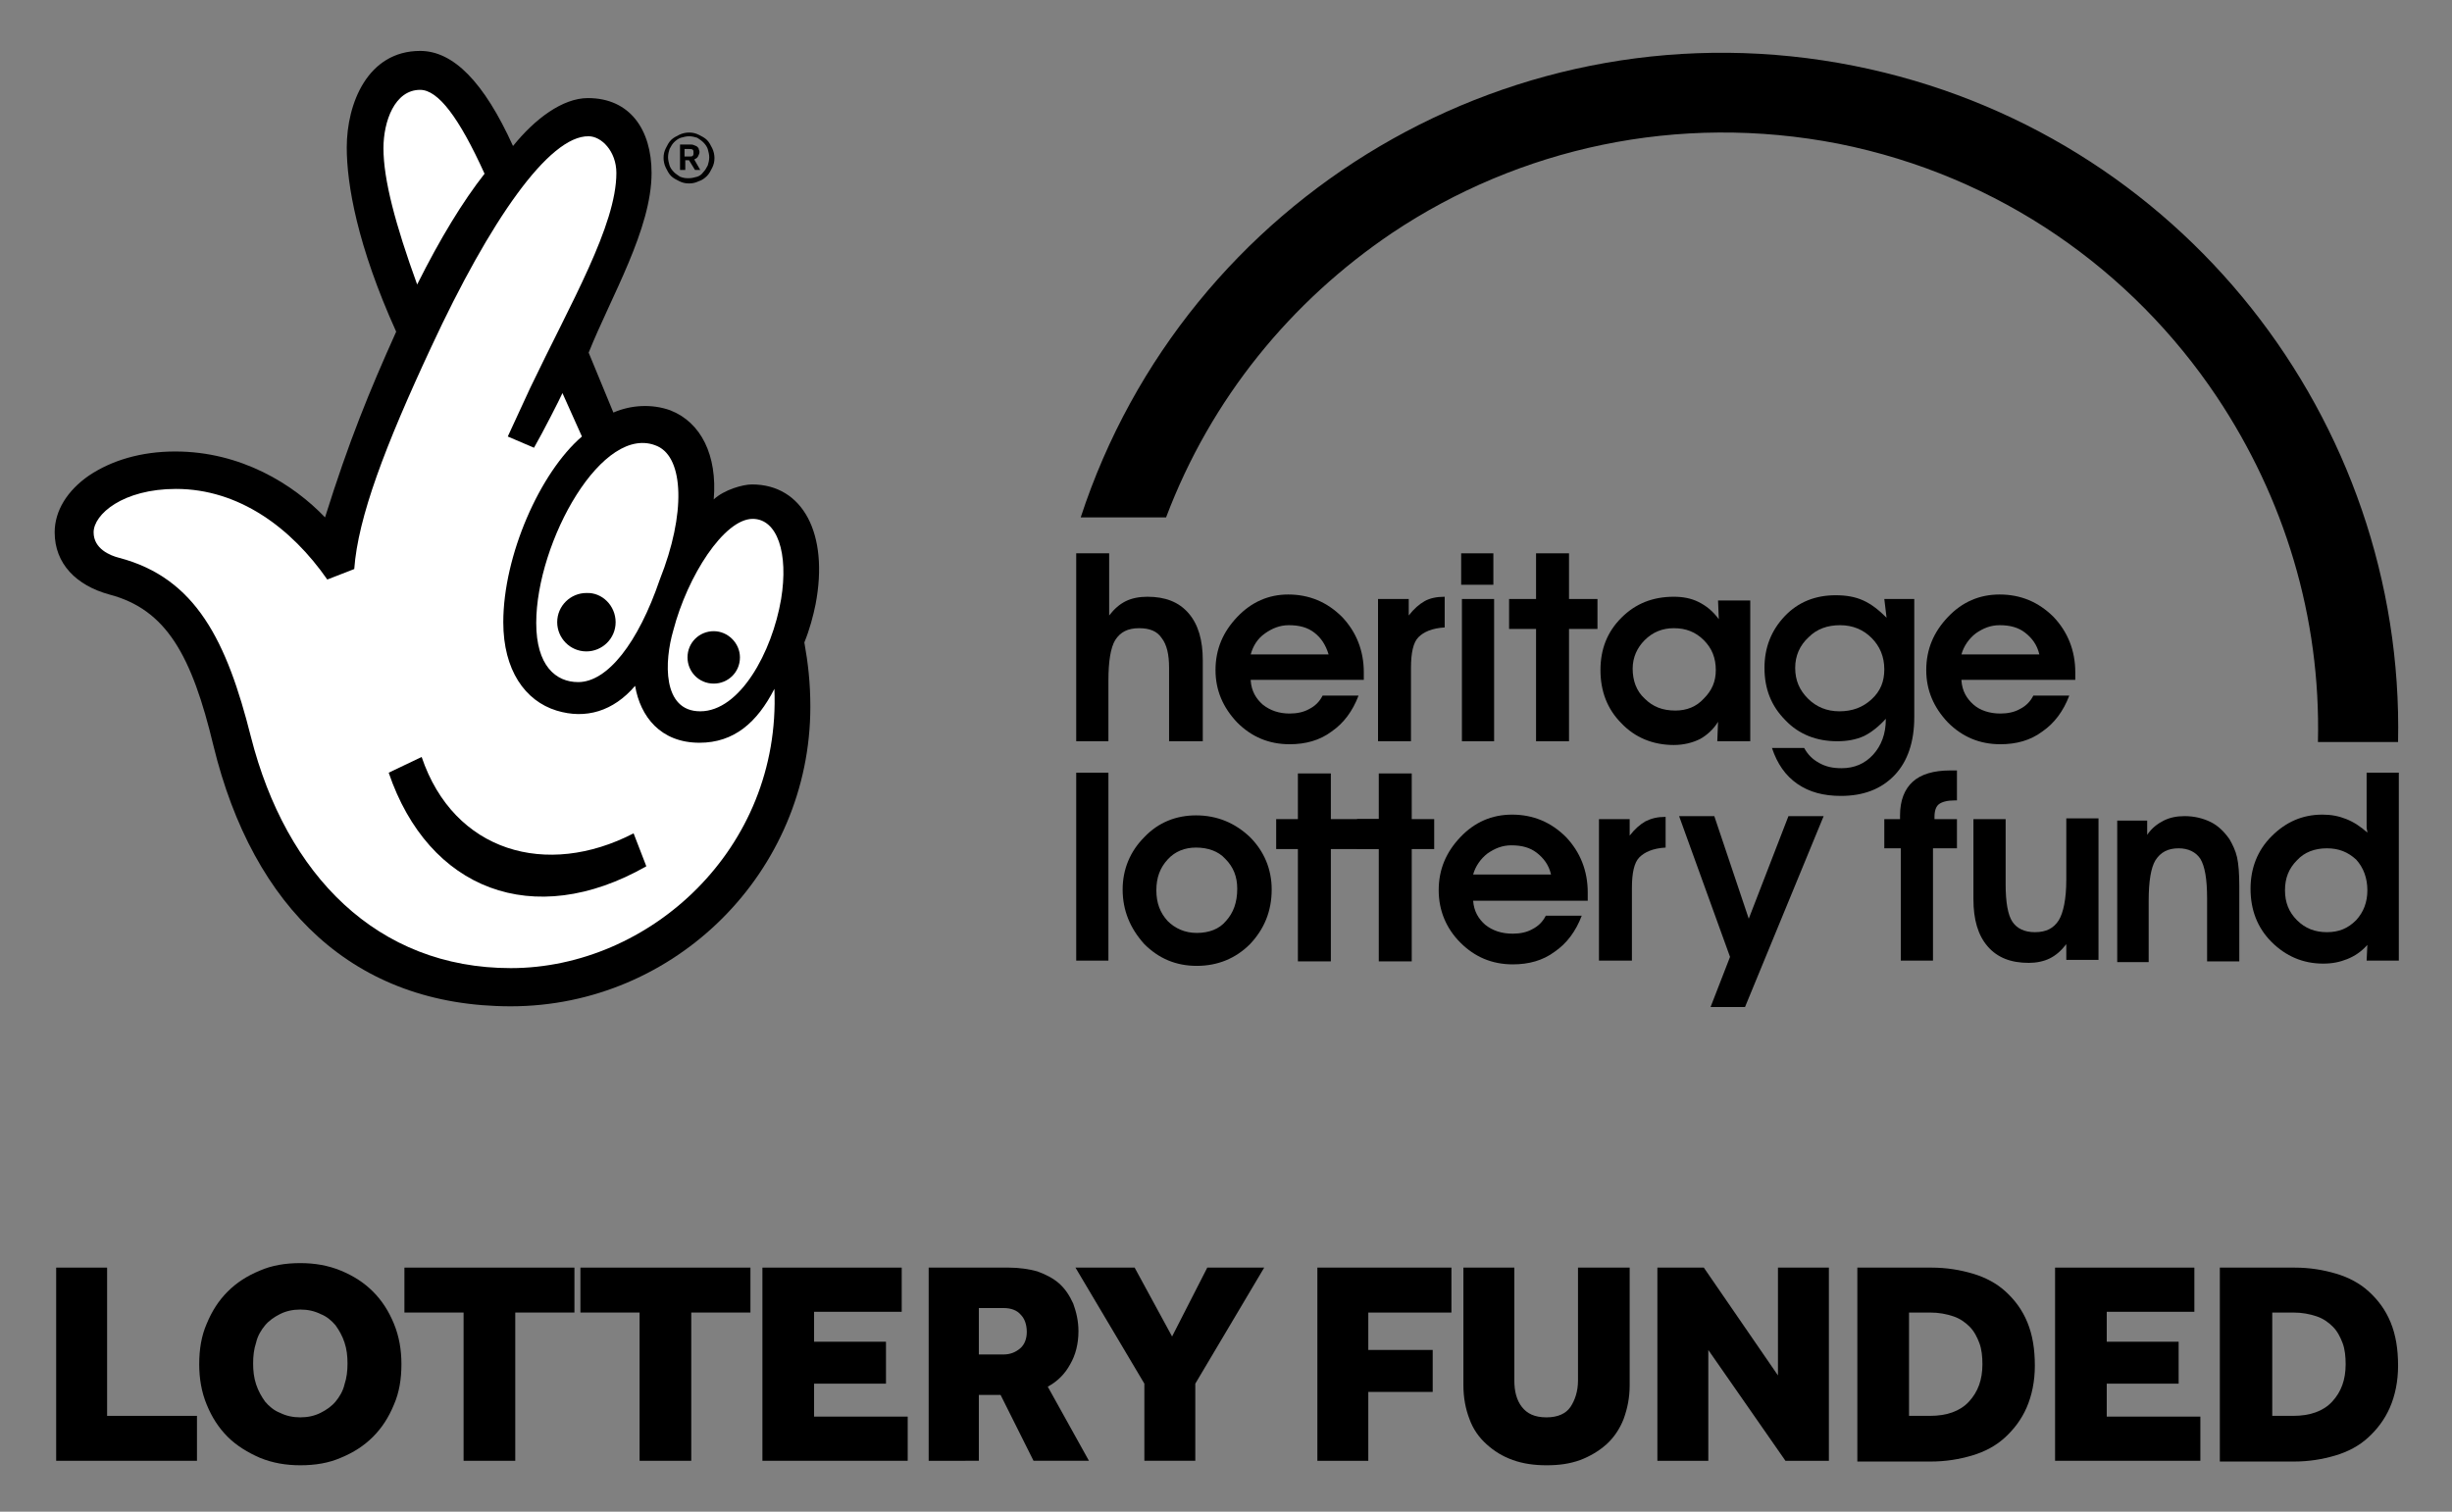
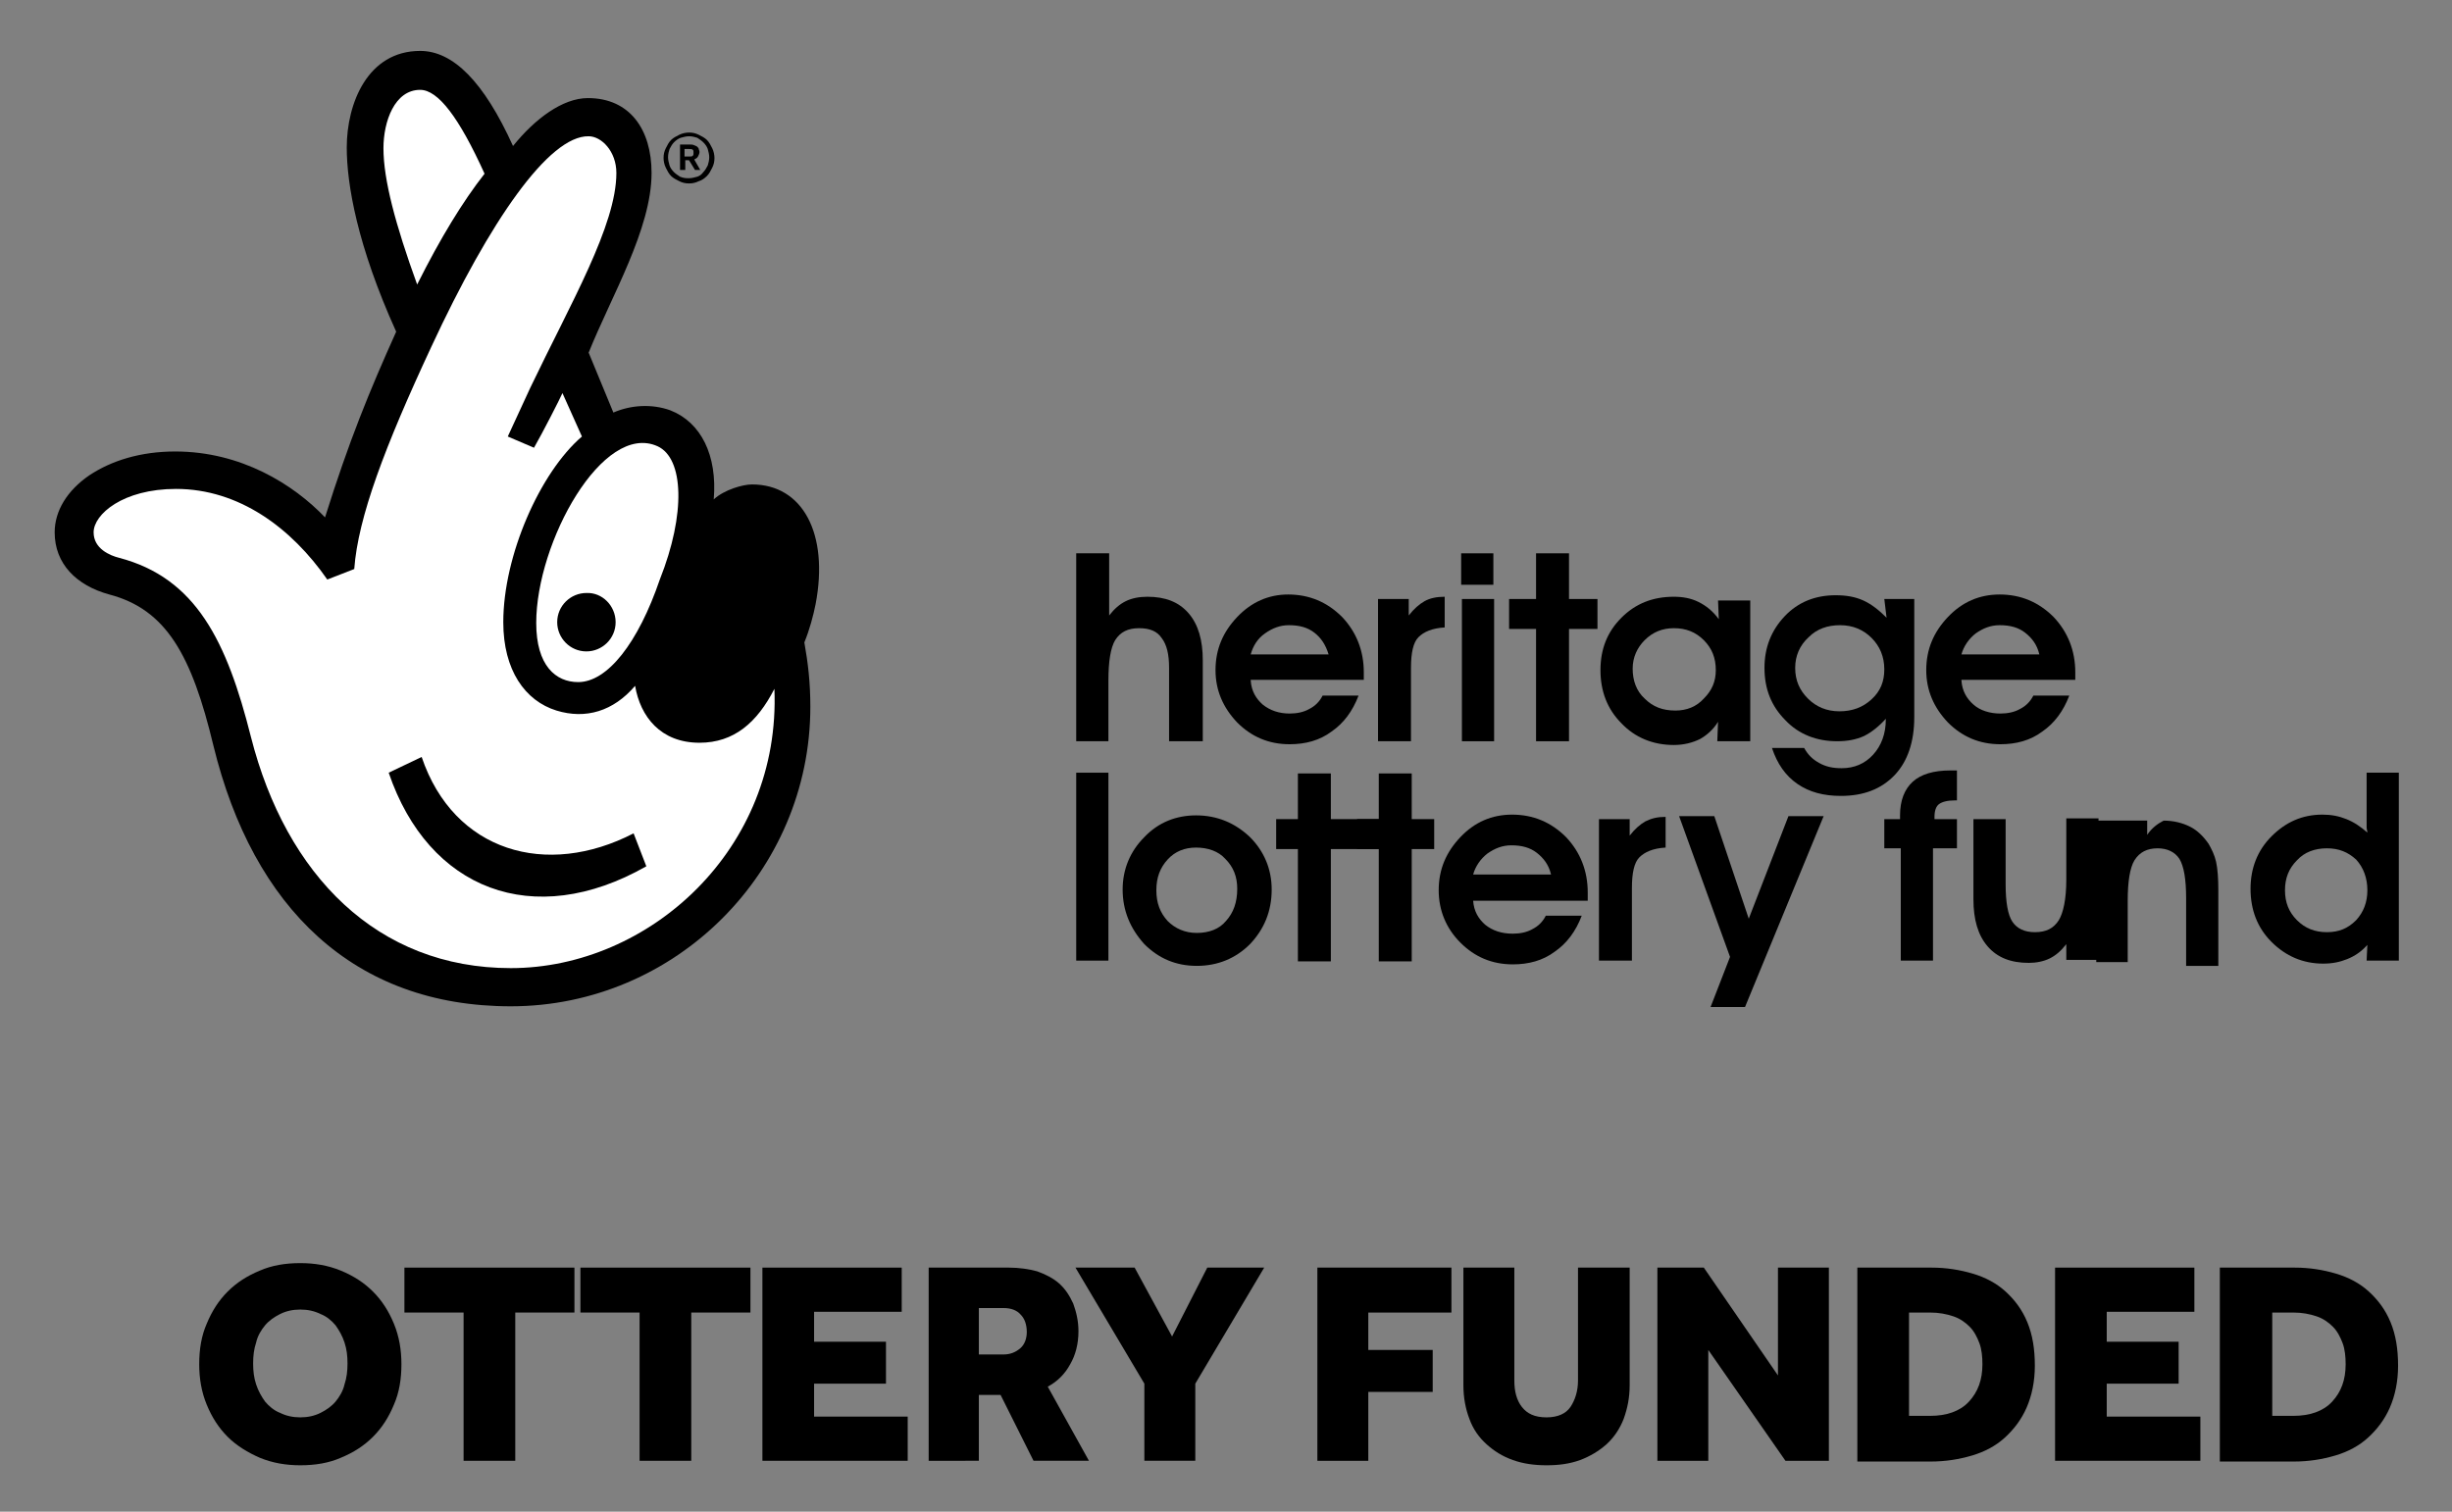
<svg xmlns="http://www.w3.org/2000/svg" xmlns:xlink="http://www.w3.org/1999/xlink" version="1.1" id="Artwork" x="0px" y="0px" viewBox="0 0 327.4 201.9" style="enable-background:new 0 0 327.4 201.9;" xml:space="preserve">
  <rect x="0" y="0" width="327.4" height="201.9" fill="#808080" stroke="none" />
  <style type="text/css">
	.st0{fill:#FFFFFF;}
	.st1{clip-path:url(#XMLID_2_);}
</style>
  <g>
    <g>
-       <path d="M7.5,169.3h6.8v19.8h12v6H7.5V169.3z" />
      <path d="M40.1,195.7c-1.9,0-3.7-0.3-5.4-1c-1.6-0.7-3.1-1.6-4.3-2.8c-1.2-1.2-2.1-2.6-2.8-4.3c-0.7-1.7-1-3.5-1-5.4    c0-2,0.3-3.8,1-5.4c0.7-1.7,1.6-3.1,2.8-4.3s2.6-2.1,4.3-2.8c1.6-0.7,3.4-1,5.4-1c1.9,0,3.7,0.3,5.4,1c1.7,0.7,3.1,1.6,4.3,2.8    c1.2,1.2,2.1,2.6,2.8,4.3c0.7,1.7,1,3.5,1,5.4c0,2-0.3,3.8-1,5.4c-0.7,1.7-1.6,3.1-2.8,4.3c-1.2,1.2-2.6,2.1-4.3,2.8    C43.9,195.4,42.1,195.7,40.1,195.7z M40.1,189.3c1,0,1.9-0.2,2.7-0.6c0.8-0.4,1.5-0.9,2-1.5c0.5-0.6,1-1.4,1.2-2.3    c0.3-0.9,0.4-1.8,0.4-2.8c0-1-0.1-1.9-0.4-2.8c-0.3-0.9-0.7-1.6-1.2-2.3c-0.5-0.6-1.2-1.2-2-1.5c-0.8-0.4-1.7-0.6-2.7-0.6    c-1,0-1.9,0.2-2.7,0.6c-0.8,0.4-1.5,0.9-2,1.5c-0.5,0.6-1,1.4-1.2,2.3c-0.3,0.9-0.4,1.8-0.4,2.8c0,1,0.1,1.9,0.4,2.8    c0.3,0.9,0.7,1.6,1.2,2.3c0.5,0.6,1.2,1.2,2,1.5C38.2,189.1,39.1,189.3,40.1,189.3z" />
      <path d="M61.9,175.3h-7.9v-6h22.7v6h-7.9v19.8h-6.9V175.3z" />
      <path d="M85.4,175.3h-7.9v-6h22.7v6h-7.9v19.8h-6.9V175.3z" />
      <path d="M101.8,169.3h18.6v5.9h-11.7v4h9.6v5.6h-9.6v4.4h12.5v5.9h-19.4V169.3z" />
      <path d="M124,169.3h10.7c1.4,0,2.7,0.2,3.8,0.5c1.1,0.4,2.1,0.9,2.9,1.6c0.8,0.7,1.4,1.6,1.9,2.7c0.4,1.1,0.7,2.3,0.7,3.7    c0,1.7-0.4,3.2-1.1,4.4c-0.7,1.3-1.7,2.3-3,3l5.5,9.9h-7.4l-4.4-8.8h-2.9v8.8H124V169.3z M134,180.9c0.9,0,1.6-0.3,2.2-0.8    s0.9-1.3,0.9-2.2c0-1-0.3-1.8-0.8-2.3c-0.5-0.6-1.3-0.9-2.3-0.9h-3.3v6.2H134z" />
      <path d="M152.8,184.8l-9.2-15.5h7.9l5,9.2l4.7-9.2h7.6l-9.2,15.5v10.3h-6.8V184.8z" />
      <path d="M175.8,169.3h18v6h-11.1v5h8.6v5.6h-8.6v9.2h-6.8V169.3z" />
      <path d="M195.4,169.3h6.8v15.1c0,1.4,0.3,2.6,1,3.5c0.7,0.9,1.7,1.4,3.3,1.4c1.5,0,2.6-0.5,3.2-1.4c0.6-0.9,1-2.1,1-3.5v-15.1h6.9    V185c0,1.7-0.3,3.1-0.8,4.5c-0.5,1.3-1.3,2.5-2.3,3.4c-1,0.9-2.2,1.6-3.5,2.1c-1.4,0.5-2.8,0.7-4.5,0.7c-1.6,0-3.1-0.2-4.5-0.7    c-1.4-0.5-2.5-1.2-3.5-2.1c-1-0.9-1.8-2-2.3-3.4c-0.5-1.3-0.8-2.8-0.8-4.5V169.3z" />
      <path d="M221.3,169.3h6.2l9.9,14.4v-14.4h6.8v25.8h-5.8l-10.3-14.8v14.8h-6.8V169.3z" />
      <path d="M248,169.3h9.9c2,0,3.8,0.3,5.5,0.8c1.7,0.5,3.2,1.3,4.4,2.4s2.2,2.4,2.9,4.1c0.7,1.7,1,3.6,1,5.8c0,2.1-0.4,4-1.1,5.6    c-0.7,1.6-1.7,2.9-2.9,4c-1.2,1.1-2.7,1.9-4.4,2.4c-1.7,0.5-3.5,0.8-5.5,0.8H248V169.3z M257.7,189.1c2.2,0,4-0.6,5.2-1.9    c1.2-1.3,1.8-2.9,1.8-5c0-1-0.1-2-0.4-2.8c-0.3-0.8-0.7-1.6-1.3-2.2c-0.6-0.6-1.3-1.1-2.2-1.4c-0.9-0.3-1.9-0.5-3.1-0.5h-2.8v13.8    H257.7z" />
      <path d="M274.4,169.3h18.6v5.9h-11.7v4h9.6v5.6h-9.6v4.4h12.5v5.9h-19.4V169.3z" />
      <path d="M296.5,169.3h9.9c2,0,3.8,0.3,5.5,0.8c1.7,0.5,3.2,1.3,4.4,2.4s2.2,2.4,2.9,4.1c0.7,1.7,1,3.6,1,5.8c0,2.1-0.4,4-1.1,5.6    c-0.7,1.6-1.7,2.9-2.9,4c-1.2,1.1-2.7,1.9-4.4,2.4c-1.7,0.5-3.5,0.8-5.5,0.8h-9.9V169.3z M306.2,189.1c2.2,0,4-0.6,5.2-1.9    c1.2-1.3,1.8-2.9,1.8-5c0-1-0.1-2-0.4-2.8c-0.3-0.8-0.7-1.6-1.3-2.2c-0.6-0.6-1.3-1.1-2.2-1.4c-0.9-0.3-1.9-0.5-3.1-0.5h-2.8v13.8    H306.2z" />
    </g>
    <g id="XMLID_140_">
      <g id="XMLID_154_">
        <path id="XMLID_155_" d="M100.4,64.7c-1.2,0-3.7,0.7-5.1,2c0.5-5.9-1.7-10.3-5.8-11.9c-2.5-0.9-5.3-0.7-7.6,0.3l-3.3-8     c3-7.5,8.4-16.5,8.4-24c0-5.8-2.9-10-8.5-10c-3.4,0-7.1,2.8-10,6.4c-3.9-8.6-8-12.7-12.4-12.7c-7,0-9.8,7-9.8,12.9     c0,4.9,1.4,13.1,6.6,24.6c-3.6,8-6.3,14.6-9.5,24.8c-4.2-4.4-11.2-8.8-20-8.8c-4.6,0-8.5,1.2-11.5,3.2c-2.9,2-4.6,4.7-4.6,7.6     c0,4.2,2.9,7.1,7.3,8.3c7.6,2,11,8.1,13.9,20.2c5.3,21.7,18.8,34.8,39.7,34.8c22,0,40-18,40-40c0-3.2-0.3-5.8-0.8-8.6     c0.7-1.7,1.2-3.6,1.5-5.1C110.7,71.3,107.2,64.7,100.4,64.7" />
      </g>
      <path id="XMLID_153_" class="st0" d="M87.8,59.6c3.5,1.6,3.8,9,0.3,17.8c-2.9,8.5-7,13.7-10.9,13.7c-3,0-5.6-2.2-5.6-7.9    C71.6,72.4,80.5,56.3,87.8,59.6" />
      <path id="XMLID_152_" class="st0" d="M51.2,19.8c0-3.6,1.5-7.8,4.9-7.8c2.4,0,5.2,3.7,8.6,11.2c-2.9,3.7-5.9,8.6-9,14.8    C52.8,30,51.2,24,51.2,19.8" />
      <path id="XMLID_151_" class="st0" d="M68.2,129.3c-17.8,0-30-12.4-34.7-30.9c-3.2-12.7-7.3-21.2-17.6-23.9    c-1.2-0.3-3.4-1.2-3.4-3.4c0-2.4,3.9-5.8,11-5.8c8.4,0,15.4,5.2,20.2,12.1l3.6-1.4c0.5-6.9,4.1-16.4,10.3-29.7    c7.8-16.8,15.7-28.2,21-28.1c1.7,0,3.7,2,3.7,4.9c0,7-6.1,17.4-11.5,28.7c-0.5,1.1-3,6.5-3,6.5l3.5,1.5c1.1-1.9,3.5-6.6,3.8-7.3    l2.6,5.8c-5.6,4.8-10.5,15.9-10.5,24.8c0,6.4,2.9,10.5,7.1,11.8c3.9,1.2,7.6,0.1,10.5-3.3c0.7,4.1,3.4,7.6,8.6,7.6    c4.6,0,7.7-2.7,10-7.2C104.3,113.4,86.7,129.3,68.2,129.3" />
-       <path id="XMLID_150_" class="st0" d="M104.3,80c-1.2,7.1-5.5,15-10.8,15c-5.1,0-4.8-6.7-3.6-10.8c1.9-7.3,6.8-14.9,10.6-14.9    C103.8,69.3,105.3,73.9,104.3,80" />
      <path id="XMLID_149_" d="M86.3,115.7c-15.1,8.6-29.1,3.1-34.4-12.5l4.4-2.1c4.3,12.7,16.7,16.2,28.3,10.2L86.3,115.7z" />
      <path id="XMLID_148_" d="M82.2,83.1c0,2.2-1.8,3.9-3.9,3.9c-2.2,0-3.9-1.8-3.9-3.9c0-2.2,1.8-3.9,3.9-3.9    C80.4,79.1,82.2,80.9,82.2,83.1" />
      <path id="XMLID_147_" d="M98.8,87.8c0,2-1.6,3.5-3.5,3.5c-2,0-3.5-1.6-3.5-3.5c0-2,1.6-3.5,3.5-3.5C97.2,84.3,98.8,85.9,98.8,87.8    " />
      <g id="XMLID_141_">
        <path id="XMLID_142_" d="M92,24.5c-0.5,0-0.9-0.1-1.3-0.3c-0.4-0.2-0.8-0.4-1.1-0.7c-0.3-0.3-0.5-0.7-0.7-1.1     c-0.2-0.4-0.3-0.9-0.3-1.3c0-0.5,0.1-0.9,0.3-1.3c0.2-0.4,0.4-0.8,0.7-1.1c0.3-0.3,0.7-0.5,1.1-0.7c0.4-0.2,0.9-0.3,1.3-0.3     c0.5,0,0.9,0.1,1.3,0.3c0.4,0.2,0.8,0.4,1.1,0.7c0.3,0.3,0.5,0.7,0.7,1.1c0.2,0.4,0.3,0.9,0.3,1.3c0,0.5-0.1,0.9-0.3,1.3     c-0.2,0.4-0.4,0.8-0.7,1.1c-0.3,0.3-0.7,0.6-1.1,0.7C92.9,24.4,92.5,24.5,92,24.5z M92,23.8c0.4,0,0.7-0.1,1.1-0.2     c0.3-0.1,0.6-0.3,0.8-0.6c0.2-0.2,0.4-0.5,0.6-0.9c0.1-0.3,0.2-0.7,0.2-1.1c0-0.4-0.1-0.7-0.2-1.1c-0.1-0.3-0.3-0.6-0.6-0.9     c-0.2-0.2-0.5-0.4-0.8-0.6c-0.3-0.1-0.7-0.2-1.1-0.2c-0.4,0-0.7,0.1-1.1,0.2c-0.3,0.1-0.6,0.3-0.9,0.6c-0.2,0.2-0.4,0.5-0.6,0.9     c-0.1,0.3-0.2,0.7-0.2,1.1c0,0.4,0.1,0.7,0.2,1.1c0.1,0.3,0.3,0.6,0.6,0.9c0.2,0.2,0.5,0.4,0.8,0.6C91.3,23.8,91.6,23.8,92,23.8z      M90.8,19.3h1.3c0.2,0,0.4,0,0.6,0.1c0.2,0.1,0.3,0.1,0.4,0.2c0.1,0.1,0.2,0.2,0.2,0.3c0,0.1,0.1,0.2,0.1,0.4     c0,0.2-0.1,0.4-0.2,0.6c-0.1,0.2-0.3,0.3-0.5,0.4l0.8,1.4h-0.7L92,21.4h-0.5v1.3h-0.7V19.3z M92.1,20.9c0.2,0,0.3,0,0.4-0.1     c0.1-0.1,0.1-0.2,0.1-0.4c0-0.2,0-0.3-0.1-0.4c-0.1-0.1-0.3-0.1-0.5-0.1h-0.6v1H92.1z" />
      </g>
    </g>
    <g id="XMLID_106_">
      <defs>
        <rect id="XMLID_107_" x="143.1" y="6.1" width="178.2" height="128.5" />
      </defs>
      <clipPath id="XMLID_2_">
        <use xlink:href="#XMLID_107_" style="overflow:visible;" />
      </clipPath>
-       <path id="XMLID_160_" class="st1" d="M309.5,99.1h10.7c0.9-42.9-29-81.6-72.6-90.3c-45.2-9-89.3,17.5-103.3,60.3h11.4    c6-15.9,16.7-28.9,30.2-38c16.9-11.3,38.1-16.1,59.6-11.9c21.5,4.3,39.2,16.9,50.5,33.8C305,66.5,309.9,82.4,309.5,99.1" />
      <rect id="XMLID_159_" x="143.7" y="103.2" class="st1" width="4.3" height="25.1" />
      <path id="XMLID_139_" class="st1" d="M159.7,113.2c-1.5,0-2.8,0.5-3.8,1.6c-1,1.1-1.5,2.4-1.5,4.1c0,1.7,0.5,3,1.5,4.1    c1,1,2.3,1.6,3.9,1.6c1.6,0,3-0.5,3.9-1.6c1-1.1,1.5-2.5,1.5-4.3c0-1.6-0.5-2.9-1.6-4C162.7,113.7,161.3,113.2,159.7,113.2     M149.9,118.8c0-2.7,1-5.1,2.9-7c1.9-2,4.3-2.9,6.9-2.9c2.8,0,5.2,1,7.2,2.9c1.9,1.9,2.9,4.3,2.9,7c0,2.9-1,5.3-2.9,7.3    c-1.9,1.9-4.3,2.9-7.1,2.9c-2.8,0-5.1-1-7-2.9C150.9,124,149.9,121.6,149.9,118.8" />
      <polygon id="XMLID_138_" class="st1" points="173.3,128.4 173.3,113.4 170.4,113.4 170.4,109.4 173.3,109.4 173.3,103.3     177.7,103.3 177.7,109.4 186.8,109.4 186.8,113.4 177.7,113.4 177.7,128.4   " />
      <polygon id="XMLID_137_" class="st1" points="184.1,128.4 184.1,113.4 181.2,113.4 181.2,109.4 184.1,109.4 184.1,103.3     188.5,103.3 188.5,109.4 191.5,109.4 191.5,113.4 188.5,113.4 188.5,128.4   " />
      <path id="XMLID_134_" class="st1" d="M207.1,116.8c-0.3-1.3-1-2.2-1.9-2.9c-0.9-0.7-2-1-3.4-1c-1.2,0-2.2,0.4-3.2,1.1    c-0.9,0.7-1.6,1.7-1.9,2.8H207.1z M196.7,120.3c0.1,1.4,0.7,2.4,1.6,3.2c1,0.8,2.2,1.2,3.7,1.2c1,0,1.9-0.2,2.6-0.6    c0.8-0.4,1.4-1,1.8-1.8h4.8c-0.8,2.1-2,3.7-3.6,4.8c-1.6,1.2-3.5,1.7-5.6,1.7c-2.8,0-5.1-1-7-2.9c-1.9-1.9-2.9-4.3-2.9-7    c0-2.8,1-5.1,2.9-7.1c1.9-2,4.2-3,6.9-3c2.8,0,5.2,1,7.2,3c1.9,2,2.9,4.5,2.9,7.4c0,0.3,0,0.5,0,0.7c0,0.1,0,0.3,0,0.4H196.7z" />
      <path id="XMLID_133_" class="st1" d="M222.4,113.2c-1.7,0.1-2.8,0.6-3.5,1.3c-0.7,0.7-1,2.1-1,4.1v9.7h-4.4v-18.9h4.1v2.2    c0.7-0.9,1.4-1.5,2.1-1.9c0.8-0.4,1.6-0.6,2.7-0.6V113.2z" />
      <polygon id="XMLID_132_" class="st1" points="224.2,109 228.9,109 233.5,122.7 238.8,109 243.5,109 233,134.5 228.4,134.5     231,127.8   " />
      <path id="XMLID_131_" class="st1" d="M148.1,73.9v8.3c0.7-0.9,1.4-1.5,2.2-1.9c0.8-0.4,1.8-0.6,2.9-0.6c2.4,0,4.2,0.7,5.5,2.2    c1.3,1.5,1.9,3.6,1.9,6.3V99h-4.5v-8.4v-1.4c0-1.8-0.3-3.1-1-4c-0.6-0.9-1.6-1.3-3-1.3c-1.5,0-2.5,0.5-3.2,1.6    c-0.6,1-0.9,2.8-0.9,5.4V99h-4.3V73.9H148.1z" />
      <path id="XMLID_128_" class="st1" d="M177.4,87.4c-0.4-1.3-1-2.2-1.9-2.9c-0.9-0.7-2-1-3.4-1c-1.2,0-2.2,0.4-3.2,1.1    c-1,0.7-1.6,1.7-1.9,2.8H177.4z M167,90.9c0.1,1.4,0.7,2.4,1.6,3.2c1,0.8,2.2,1.2,3.6,1.2c1,0,1.9-0.2,2.6-0.6    c0.8-0.4,1.4-1,1.8-1.8h4.8c-0.8,2.1-2,3.7-3.6,4.8c-1.6,1.2-3.5,1.7-5.6,1.7c-2.8,0-5.1-1-7-2.9c-1.9-2-2.9-4.3-2.9-7    c0-2.8,1-5.1,2.9-7.1c1.9-2,4.2-3,6.8-3c2.8,0,5.2,1,7.2,3c1.9,2,2.9,4.5,2.9,7.4c0,0.3,0,0.5,0,0.6c0,0.1,0,0.3,0,0.4H167z" />
      <path id="XMLID_127_" class="st1" d="M192.9,83.8c-1.7,0.1-2.8,0.6-3.5,1.3c-0.7,0.7-1,2.1-1,4.1V99H184V80h4.1v2.2    c0.7-0.9,1.4-1.5,2.1-1.9c0.7-0.4,1.6-0.6,2.7-0.6V83.8z" />
      <path id="XMLID_124_" class="st1" d="M195.2,80h4.3V99h-4.3V80z M199.4,78.1h-4.3v-4.2h4.3V78.1z" />
      <polygon id="XMLID_123_" class="st1" points="205.1,99 205.1,84 201.5,84 201.5,80 205.1,80 205.1,73.9 209.5,73.9 209.5,80     213.3,80 213.3,84 209.5,84 209.5,99   " />
      <path id="XMLID_120_" class="st1" d="M218,89.3c0,1.6,0.5,3,1.6,4c1.1,1.1,2.4,1.6,4.1,1.6c1.5,0,2.8-0.5,3.8-1.6    c1.1-1.1,1.6-2.3,1.6-3.8c0-1.6-0.5-2.9-1.6-4c-1.1-1.1-2.4-1.6-4-1.6c-1.5,0-2.8,0.5-3.9,1.6C218.6,86.5,218,87.8,218,89.3     M229.3,99l0.1-2.6c-0.6,1-1.5,1.8-2.4,2.3c-1,0.5-2.2,0.8-3.5,0.8c-2.8,0-5.2-1-7-2.9c-1.9-1.9-2.8-4.3-2.8-7.1    c0-2.8,0.9-5.1,2.8-7c1.9-1.9,4.2-2.8,7-2.8c1.2,0,2.3,0.2,3.3,0.7c1,0.5,1.9,1.2,2.7,2.3l-0.1-2.5h4.3V99H229.3z" />
      <path id="XMLID_117_" class="st1" d="M239.7,89.2c0,1.7,0.6,3,1.7,4.1c1.1,1.1,2.5,1.7,4.2,1.7c1.7,0,3.1-0.5,4.3-1.6    c1.2-1.1,1.7-2.4,1.7-4c0-1.7-0.6-3.1-1.7-4.2c-1.1-1.1-2.5-1.7-4.2-1.7c-1.7,0-3.1,0.5-4.2,1.6C240.3,86.2,239.7,87.6,239.7,89.2     M251.6,80h4v15.8c0,3.3-0.9,5.9-2.6,7.7c-1.8,1.9-4.2,2.8-7.2,2.8c-2.3,0-4.2-0.5-5.8-1.6c-1.6-1.1-2.7-2.7-3.4-4.8h4.3    c0.5,0.9,1.1,1.5,2,2c0.9,0.5,1.8,0.7,3,0.7c1.7,0,3.1-0.6,4.2-1.8c1.1-1.2,1.7-2.8,1.7-4.7V96c-0.9,1-1.9,1.8-2.9,2.3    c-1.1,0.5-2.3,0.7-3.6,0.7c-2.7,0-5.1-0.9-6.9-2.8c-1.9-1.9-2.8-4.2-2.8-7c0-2.7,0.9-5,2.7-6.9c1.8-1.9,4.1-2.8,6.8-2.8    c1.4,0,2.6,0.2,3.7,0.7c1.1,0.5,2.1,1.3,3.1,2.3L251.6,80z" />
      <path id="XMLID_114_" class="st1" d="M272.3,87.4c-0.3-1.3-1-2.2-1.9-2.9c-0.9-0.7-2-1-3.4-1c-1.2,0-2.2,0.4-3.2,1.1    c-0.9,0.7-1.6,1.7-1.9,2.8H272.3z M261.9,90.9c0.1,1.4,0.7,2.4,1.6,3.2c0.9,0.8,2.2,1.2,3.6,1.2c1,0,1.9-0.2,2.6-0.6    c0.8-0.4,1.4-1,1.8-1.8h4.8c-0.8,2.1-2,3.7-3.6,4.8c-1.6,1.2-3.5,1.7-5.6,1.7c-2.8,0-5.1-1-7-2.9c-1.9-2-2.9-4.3-2.9-7    c0-2.8,1-5.1,2.9-7.1c1.9-2,4.2-3,6.9-3c2.8,0,5.2,1,7.2,3c1.9,2,2.9,4.5,2.9,7.4c0,0.3,0,0.5,0,0.6c0,0.1,0,0.3,0,0.4H261.9z" />
      <path id="XMLID_113_" class="st1" d="M261.3,109.4v3.9h-3.2v15h-4.3v-15h-2.2v-3.9h2.1v-0.5c0-2,0.6-3.5,1.7-4.5    c1.1-1,2.8-1.5,5-1.5c0.1,0,0.2,0,0.4,0c0.2,0,0.4,0,0.5,0v4H261c-1,0-1.7,0.2-2.1,0.5c-0.4,0.3-0.6,0.9-0.6,1.7v0.3H261.3z" />
      <path id="XMLID_112_" class="st1" d="M263.4,109.4h4.4v8.5v0.2c0,2.4,0.3,4.1,0.9,5c0.6,0.9,1.6,1.4,3,1.4c1.5,0,2.5-0.5,3.2-1.6    c0.6-1,1-2.8,1-5.4v-8.2h4.3v18.9h-4.3v-2.1c-0.7,0.9-1.4,1.5-2.2,1.9c-0.8,0.4-1.8,0.6-2.8,0.6c-2.4,0-4.2-0.7-5.5-2.2    c-1.3-1.5-1.9-3.6-1.9-6.3V109.4z" />
-       <path id="XMLID_111_" class="st1" d="M286.7,109.4v2.1c0.6-0.9,1.4-1.5,2.2-1.9c0.8-0.4,1.7-0.6,2.8-0.6c1.3,0,2.5,0.3,3.5,0.8    c1,0.5,1.8,1.3,2.5,2.3c0.4,0.7,0.8,1.5,1,2.4c0.2,0.9,0.3,2.2,0.3,3.8v10.1h-4.3V120c0-2.6-0.3-4.3-0.9-5.3    c-0.6-0.9-1.6-1.4-2.9-1.4c-1.4,0-2.4,0.5-3.1,1.6c-0.6,1-0.9,2.8-0.9,5.4v8.2h-4.2v-18.9H286.7z" />
+       <path id="XMLID_111_" class="st1" d="M286.7,109.4v2.1c0.6-0.9,1.4-1.5,2.2-1.9c1.3,0,2.5,0.3,3.5,0.8    c1,0.5,1.8,1.3,2.5,2.3c0.4,0.7,0.8,1.5,1,2.4c0.2,0.9,0.3,2.2,0.3,3.8v10.1h-4.3V120c0-2.6-0.3-4.3-0.9-5.3    c-0.6-0.9-1.6-1.4-2.9-1.4c-1.4,0-2.4,0.5-3.1,1.6c-0.6,1-0.9,2.8-0.9,5.4v8.2h-4.2v-18.9H286.7z" />
      <path id="XMLID_108_" class="st1" d="M310.7,113.3c-1.6,0-3,0.5-4,1.6c-1.1,1.1-1.6,2.4-1.6,4c0,1.6,0.5,2.9,1.6,4    c1.1,1.1,2.4,1.6,4,1.6c1.6,0,2.8-0.5,3.9-1.6c1-1.1,1.5-2.4,1.5-4c0-1.6-0.5-3-1.5-4.1C313.5,113.8,312.3,113.3,310.7,113.3     M320.3,103.2v25.1h-4.3l0.1-2.1c-0.8,0.9-1.7,1.5-2.7,1.9c-1,0.4-2,0.6-3.2,0.6c-2.7,0-5-1-6.9-2.9c-1.9-1.9-2.8-4.3-2.8-7.1    c0-2.7,0.9-5.1,2.8-7c1.9-1.9,4.1-2.9,6.8-2.9c1.2,0,2.2,0.2,3.2,0.6c1,0.4,1.9,1,2.8,1.8c0-0.2-0.1-0.5-0.1-0.7    c0-0.3,0-0.7,0-1.2v-6.1H320.3z" />
    </g>
  </g>
</svg>